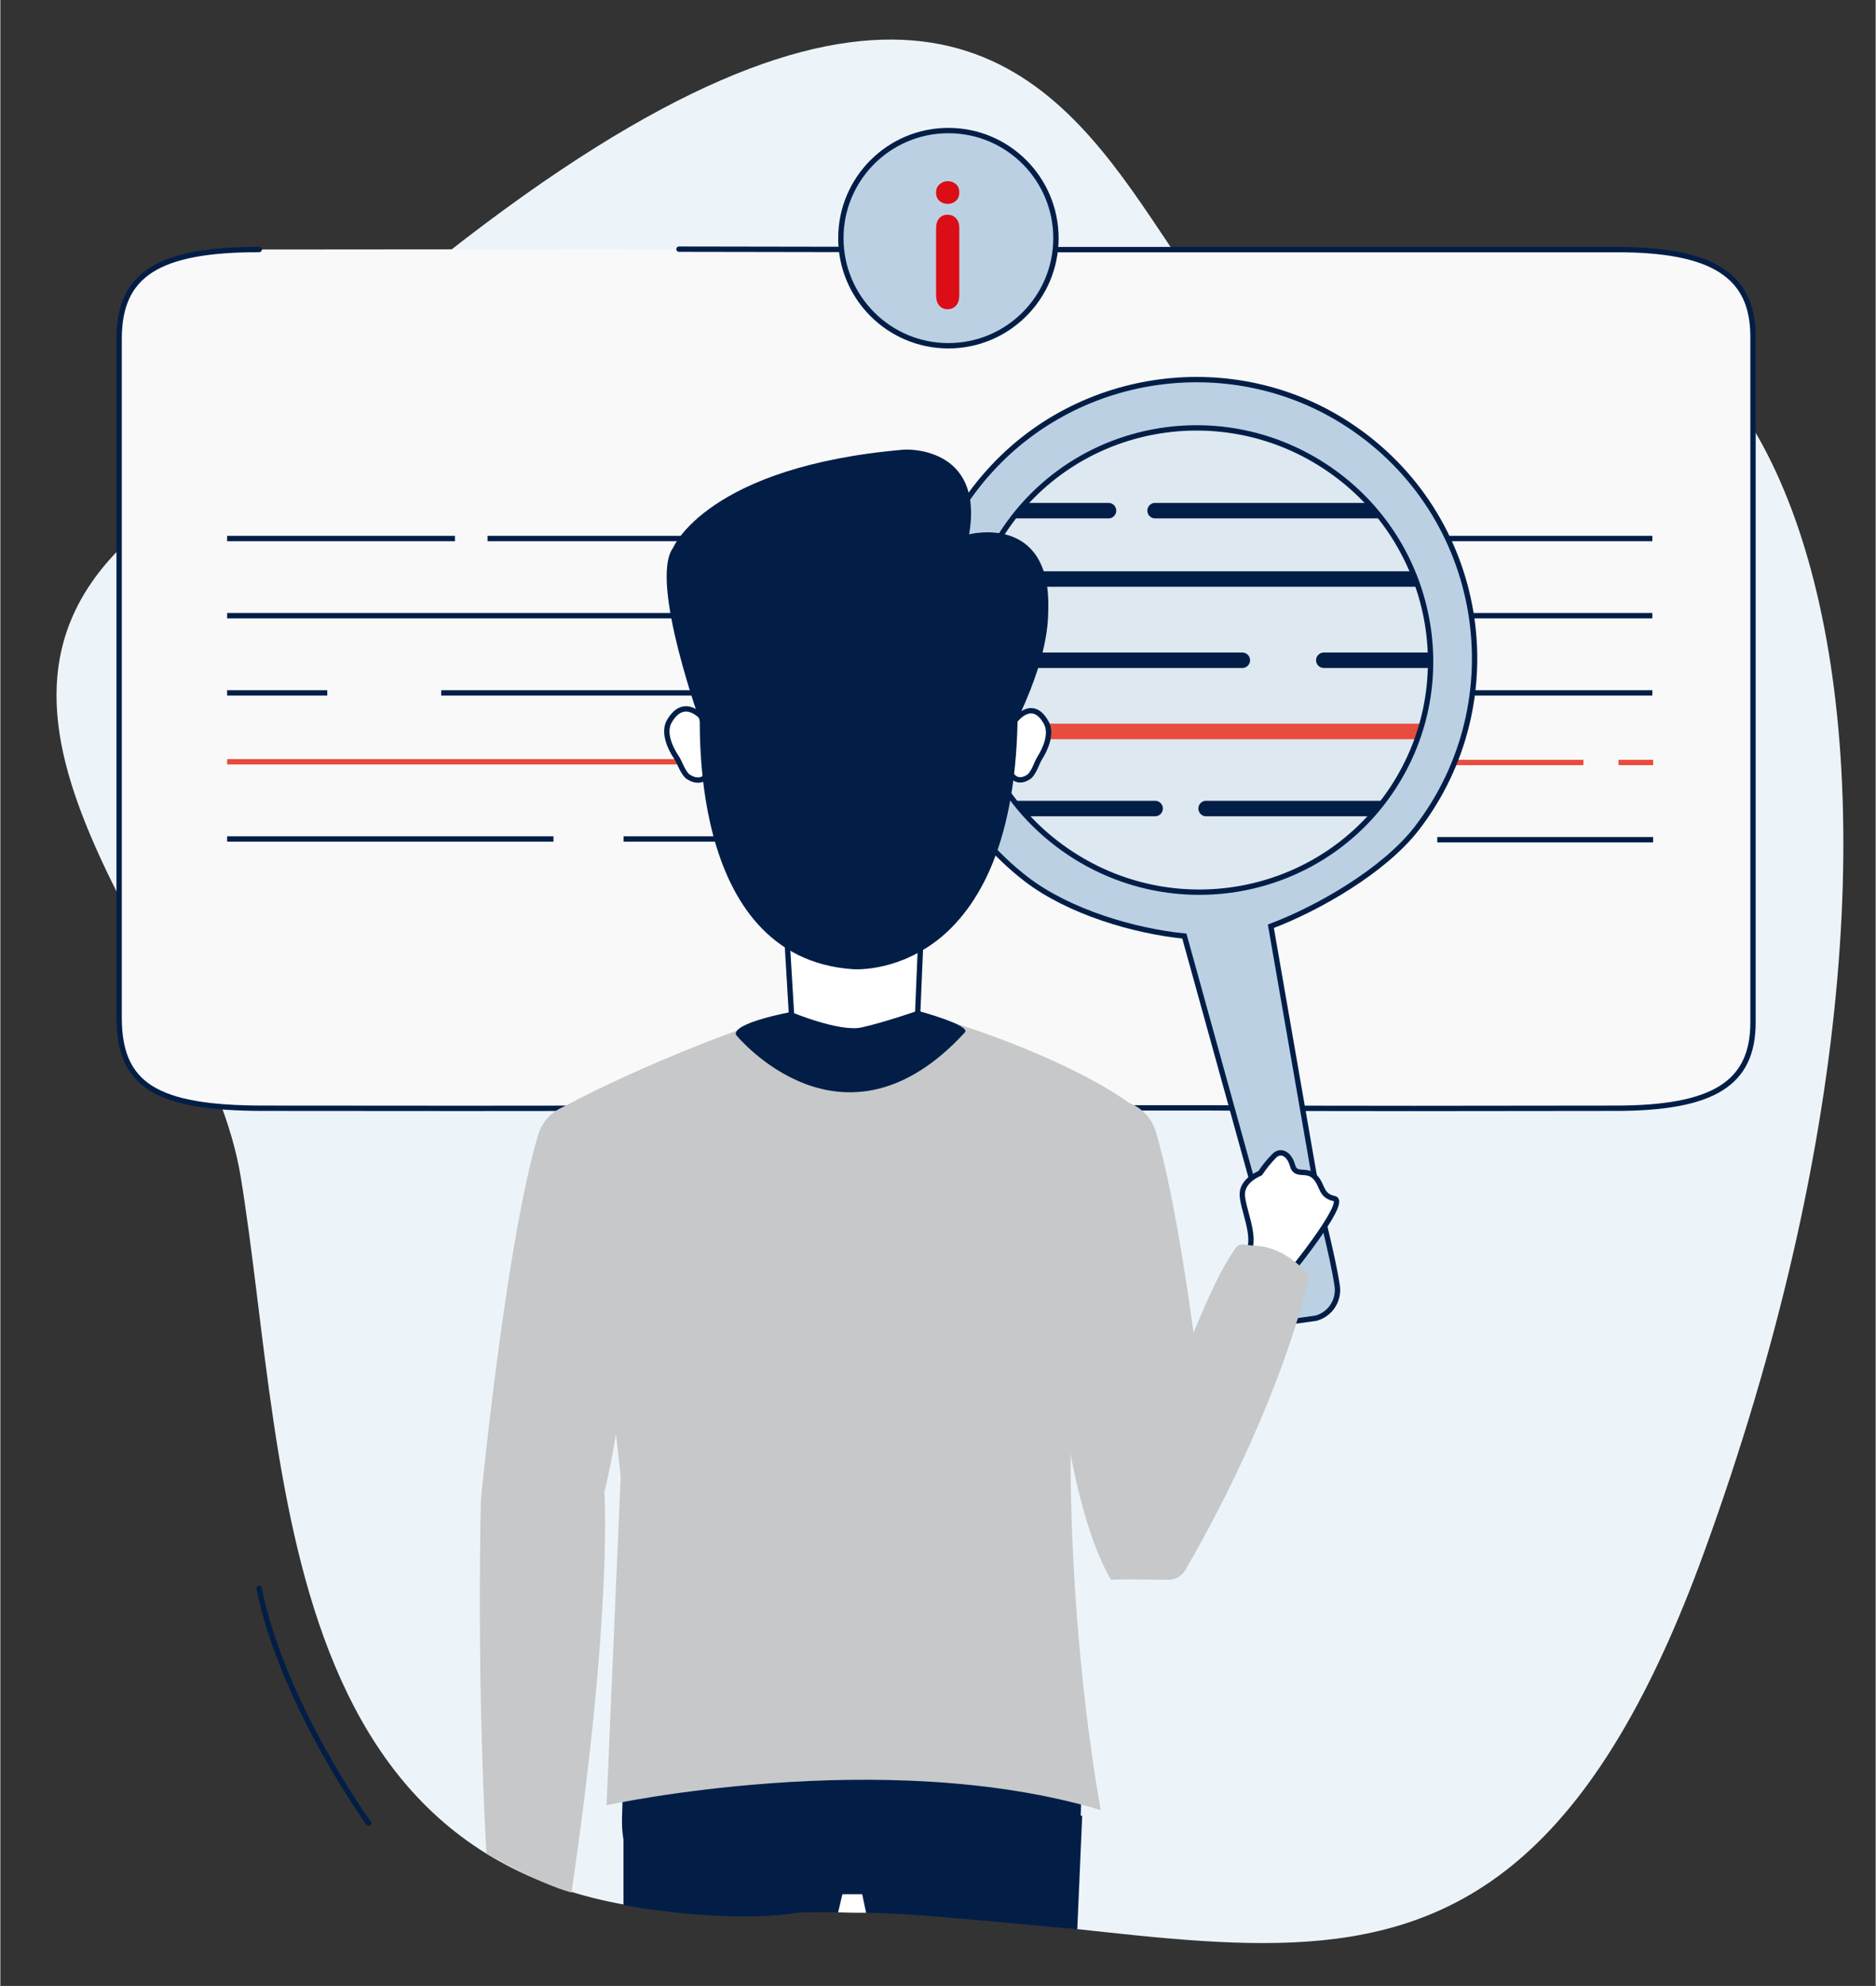
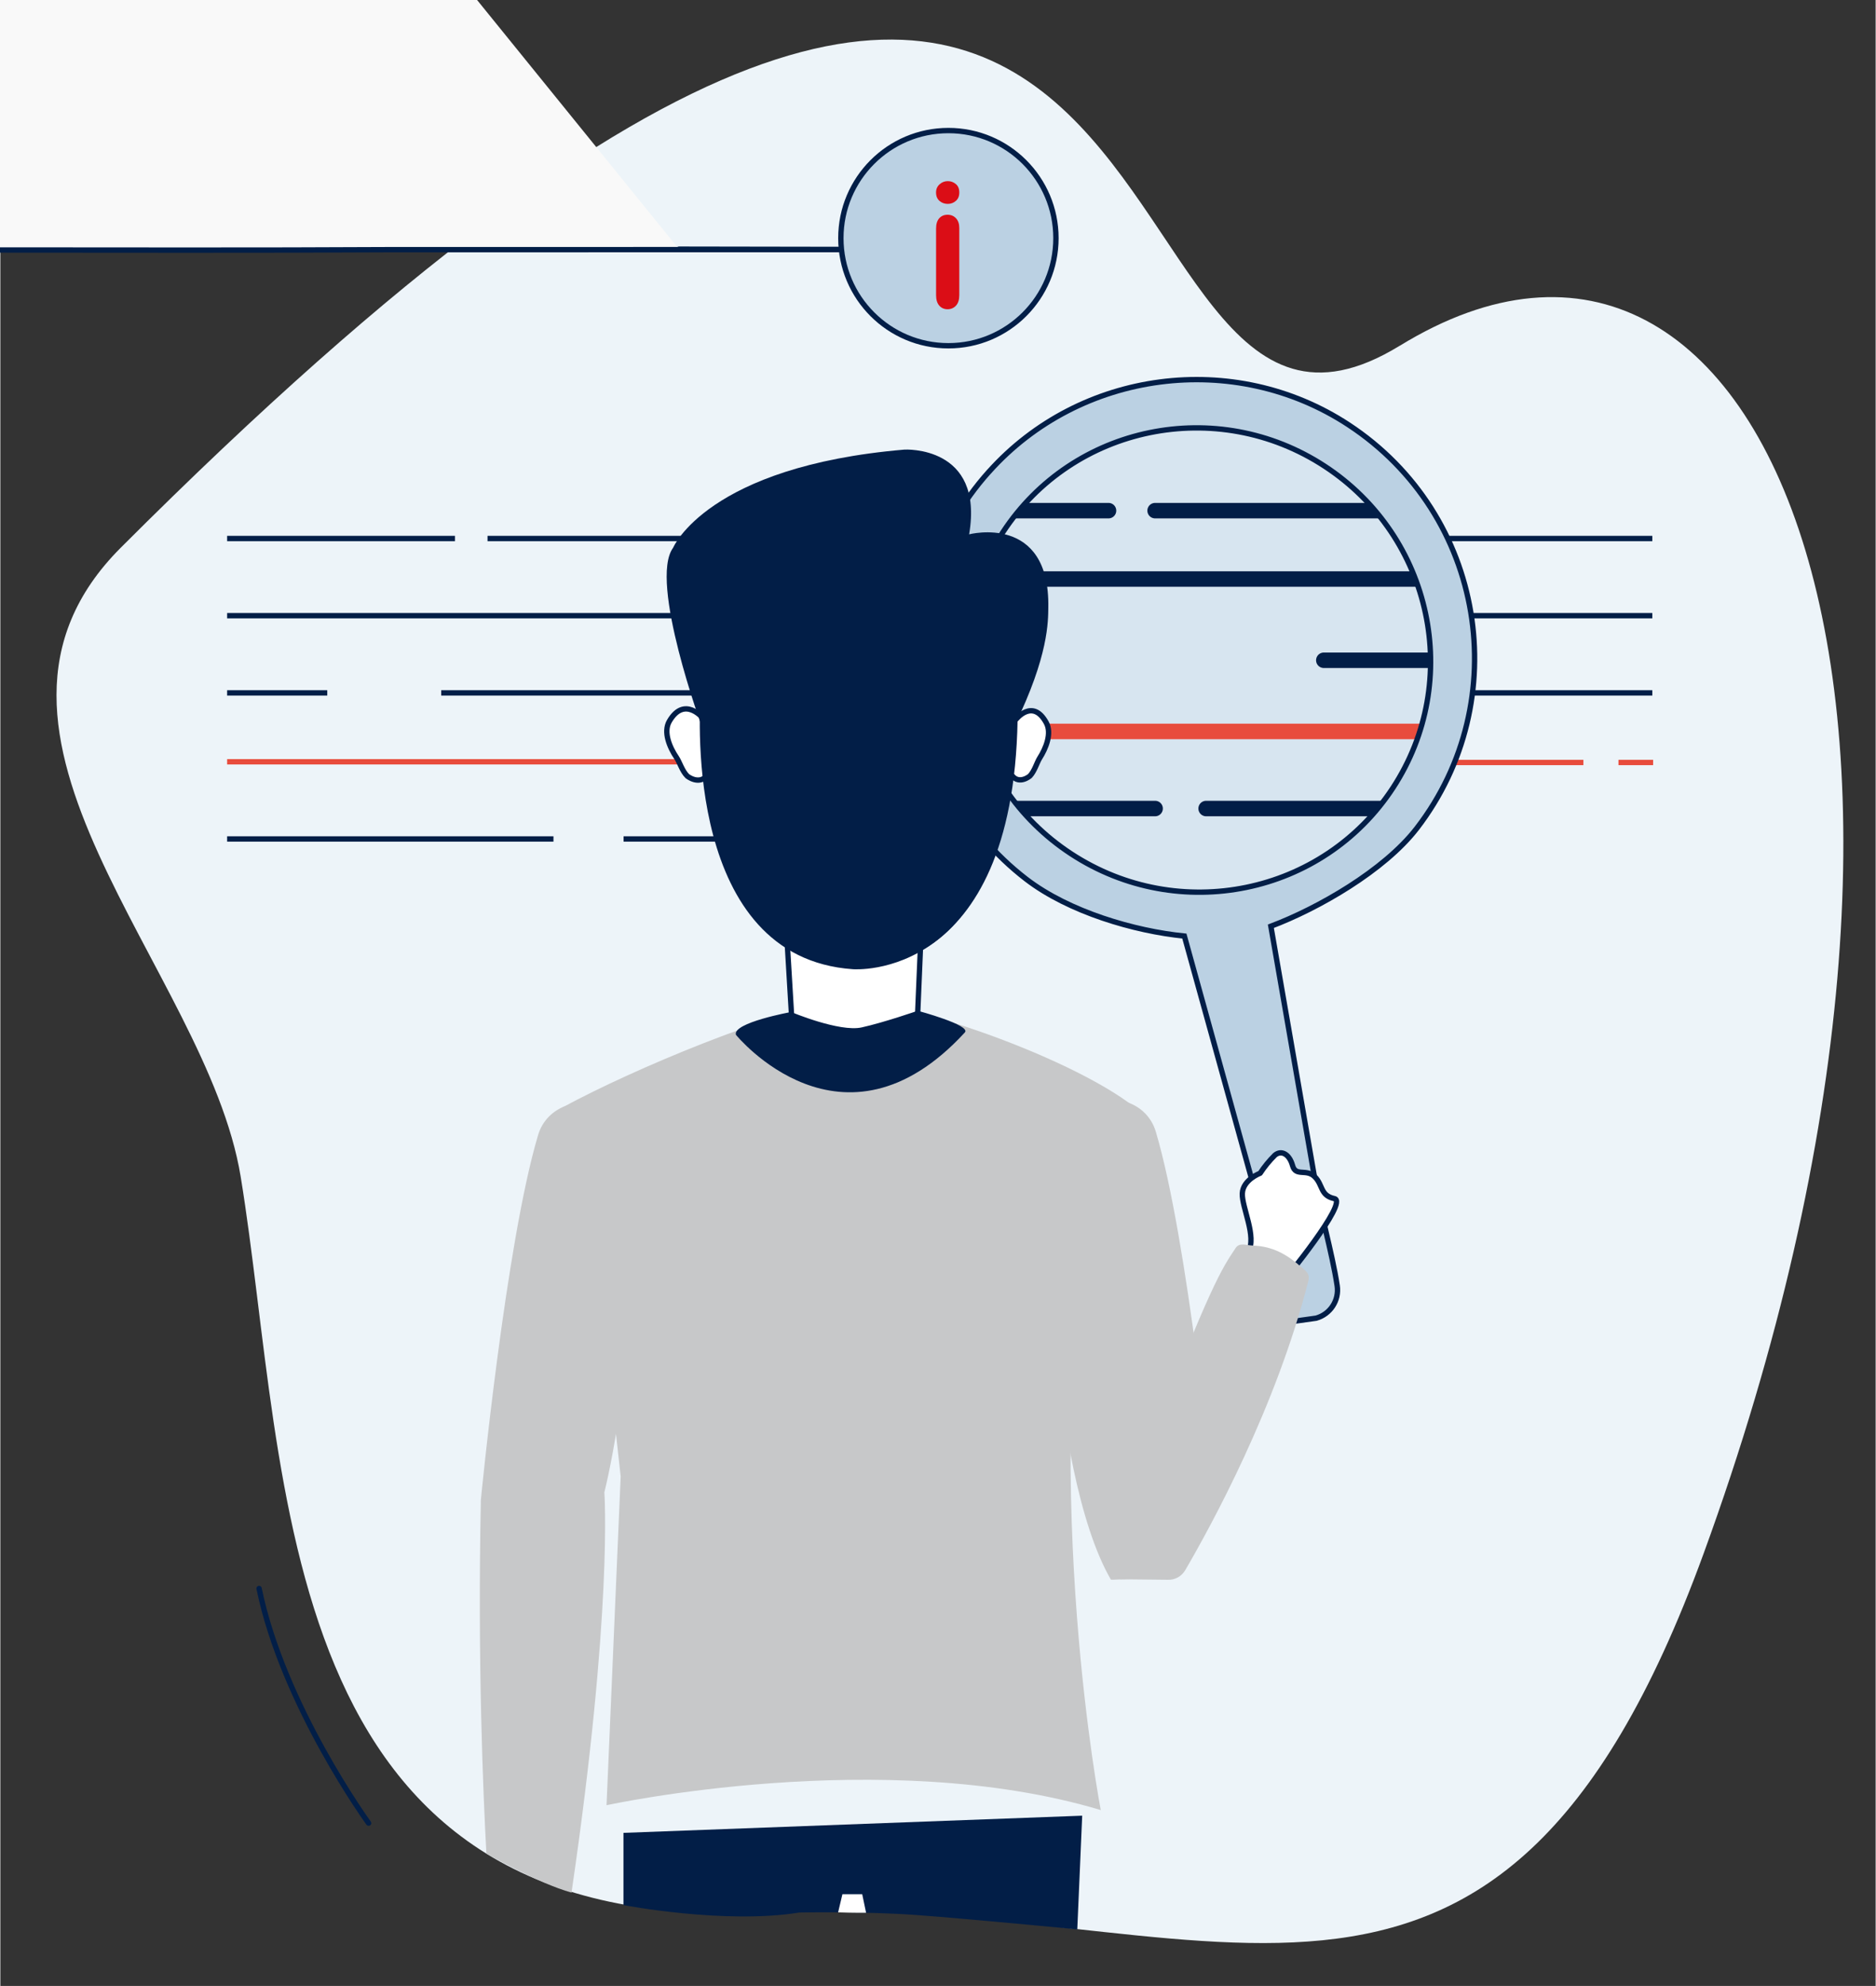
<svg xmlns="http://www.w3.org/2000/svg" id="a" width="17.08cm" height="18.07cm" viewBox="0 0 484.09 512.34">
  <rect x="0" y="0" width="484.09" height="512.34" fill="#333333" stroke="none" />
  <path d="m361.25,89.2c95.4-58.54,157.51,94.87,78.41,311.65-53.97,147.92-127.41,87.14-242.78,92.53-127.55,5.96-122.14-112.22-134.84-189.81-8.79-53.71-78.8-114.42-30.96-162.27,291.64-291.64,241.39,2.36,330.16-52.11Z" style="fill:#edf4f9;" />
  <path d="m95.06,470.34s-22.08-30.38-28.27-60.53" style="fill:none; stroke:#021e47; stroke-linecap:round; stroke-linejoin:round; stroke-width:1.38px;" />
-   <path d="m175.18,64.28l66.35.11c58.57,0,117.14-.01,175.71,0,24.77,0,35.18,6.65,35.19,22.39.01,59,.01,117.99,0,176.99,0,15.74-10.18,22.12-35.38,22.14-34.81.03-69.62.15-104.42-.1l-141.14.02c-34.47.19-68.94.09-103.42.08-27.92,0-37.41-5.94-37.41-23.4,0-58.37,0-116.73,0-175.1,0-16.64,10.03-23.04,36.17-23.04" style="fill:#f9f9f9; stroke:#021e47; stroke-linecap:round; stroke-linejoin:round; stroke-width:1.38px;" />
-   <path d="m254.04,492c14.71-1.24,24.07-4.82,24.59-19.21h.12s.9-29.06.9-29.06l-28.97-.9h-.21c-.08,0-.17-.01-.25-.01l-59.86-1.85s-.08,0-.12,0-.08,0-.12,0l-28.75-.89-.9,29.06h.01c-.38,15.86,10.02,15.48,25.9,15.97" style="fill:#021e47; stroke-width:0px;" />
+   <path d="m175.18,64.28l66.35.11l-141.14.02c-34.47.19-68.94.09-103.42.08-27.92,0-37.41-5.94-37.41-23.4,0-58.37,0-116.73,0-175.1,0-16.64,10.03-23.04,36.17-23.04" style="fill:#f9f9f9; stroke:#021e47; stroke-linecap:round; stroke-linejoin:round; stroke-width:1.38px;" />
  <ellipse cx="308.51" cy="170.34" rx="59.76" ry="60.18" transform="translate(-.2 340.33) rotate(-57.74)" style="fill:#bbd1e3; opacity:.44; stroke-width:0px;" />
  <line x1="253.95" y1="131.74" x2="286.06" y2="131.74" style="fill:none; stroke:#021e47; stroke-linecap:round; stroke-linejoin:round; stroke-width:4px;" />
  <line x1="247.04" y1="149.38" x2="370.93" y2="149.38" style="fill:none; stroke:#021e47; stroke-linecap:round; stroke-linejoin:round; stroke-width:4px;" />
  <line x1="341.64" y1="170.34" x2="374.99" y2="170.34" style="fill:none; stroke:#021e47; stroke-linecap:round; stroke-linejoin:round; stroke-width:4px;" />
-   <line x1="251.09" y1="170.34" x2="320.6" y2="170.34" style="fill:none; stroke:#021e47; stroke-linecap:round; stroke-linejoin:round; stroke-width:4px;" />
  <line x1="246.78" y1="188.7" x2="370.67" y2="188.7" style="fill:none; stroke:#e84c3d; stroke-linecap:round; stroke-linejoin:round; stroke-width:4px;" />
  <line x1="311.26" y1="208.59" x2="360.04" y2="208.59" style="fill:none; stroke:#021e47; stroke-linecap:round; stroke-linejoin:round; stroke-width:4px;" />
  <line x1="236.14" y1="208.59" x2="298.09" y2="208.59" style="fill:none; stroke:#021e47; stroke-linecap:round; stroke-linejoin:round; stroke-width:4px;" />
  <line x1="298.09" y1="131.74" x2="361.25" y2="131.74" style="fill:none; stroke:#021e47; stroke-linecap:round; stroke-linejoin:round; stroke-width:4px;" />
  <line x1="125.76" y1="138.93" x2="221.58" y2="138.93" style="fill:none; stroke:#021e47; stroke-miterlimit:10; stroke-width:1.38px;" />
  <line x1="58.54" y1="138.93" x2="117.36" y2="138.93" style="fill:none; stroke:#021e47; stroke-miterlimit:10; stroke-width:1.38px;" />
  <line x1="58.54" y1="196.53" x2="221.58" y2="196.53" style="fill:none; stroke:#e84c3d; stroke-miterlimit:10; stroke-width:1.38px;" />
  <line x1="160.88" y1="216.44" x2="221.58" y2="216.44" style="fill:none; stroke:#021e47; stroke-miterlimit:10; stroke-width:1.38px;" />
  <line x1="58.54" y1="216.44" x2="142.78" y2="216.44" style="fill:none; stroke:#021e47; stroke-miterlimit:10; stroke-width:1.38px;" />
  <line x1="417.7" y1="196.71" x2="426.65" y2="196.71" style="fill:none; stroke:#e84c3d; stroke-miterlimit:10; stroke-width:1.38px;" />
  <line x1="370.93" y1="196.71" x2="408.65" y2="196.71" style="fill:none; stroke:#e84c3d; stroke-miterlimit:10; stroke-width:1.38px;" />
-   <line x1="370.93" y1="216.63" x2="426.65" y2="216.63" style="fill:none; stroke:#021e47; stroke-miterlimit:10; stroke-width:1.38px;" />
  <line x1="58.54" y1="158.84" x2="221.58" y2="158.84" style="fill:none; stroke:#021e47; stroke-miterlimit:10; stroke-width:1.38px;" />
  <line x1="113.8" y1="178.76" x2="221.58" y2="178.76" style="fill:none; stroke:#021e47; stroke-miterlimit:10; stroke-width:1.38px;" />
  <line x1="58.54" y1="178.76" x2="84.39" y2="178.76" style="fill:none; stroke:#021e47; stroke-miterlimit:10; stroke-width:1.38px;" />
  <line x1="370.73" y1="138.93" x2="426.44" y2="138.93" style="fill:none; stroke:#021e47; stroke-miterlimit:10; stroke-width:1.38px;" />
  <line x1="370.73" y1="158.84" x2="426.44" y2="158.84" style="fill:none; stroke:#021e47; stroke-miterlimit:10; stroke-width:1.38px;" />
  <line x1="370.73" y1="178.76" x2="426.44" y2="178.76" style="fill:none; stroke:#021e47; stroke-miterlimit:10; stroke-width:1.38px;" />
  <path d="m255.19,121.72c23.52-26.27,63.33-31.47,92.81-12.14,35.34,23.17,42.97,71.16,17.69,104.05-8.46,11-25.6,20.77-37.72,25.33l11.72,67.38c.57,4.33,4.16,17.07,5.4,25.37.56,3.76-1.77,7.33-5.43,8.36l-10.23,1.43c-2.98.39-2.96-22.82-5.17-24.52-2.21-1.7-.17-7.32-.56-10.3l-18.06-65.19c-12.89-1.28-29.79-6.22-40.8-14.67-32.89-25.28-37.85-73.62-9.66-105.1Zm21.23,98.56c27.81,18.2,65.01,10.57,83.08-17.04,18.07-27.61,10.18-64.76-17.63-82.96-27.81-18.2-65.01-10.57-83.08,17.04-18.07,27.61-10.18,64.76,17.63,82.96Z" style="fill:#bbd1e3; stroke:#021e47; stroke-miterlimit:10; stroke-width:1.38px;" />
  <g id="b">
    <path d="m153.24,318.41l6.89,62.5-3.65,84.81s71.38-15.58,127.58,1.25c0,0-15.47-80.31-2.85-159.5l13.23-20.47c-15.08-13.37-63.69-30.71-78.53-28.47-16.88,2.55-51.85,16.92-70.62,27.07-7.2,3.89-8.97,13.05-3.73,19.16l11.68,13.65Z" style="fill:#c7c8c9; stroke-width:0px;" />
    <path d="m147.44,488.26c10.71-72.97,8.48-103.26,8.48-103.26,5.93-24.04,11.63-83.13,11.63-83.13-2.36-7.27-6.76-12.03-11.16-15.12-6.39-4.48-15.33-1.44-17.57,6.05-8.36,27.94-14.78,94.14-14.78,94.14-.87,41.42.58,75.69,1.43,91.28,0,0,13.44,7.7,21.97,10.04" style="fill:#c7c8c9; stroke-width:0px;" />
    <path d="m313.04,386.07s-6.42-66.19-14.78-94.14c-2.24-7.48-11.17-10.53-17.57-6.05-4.41,3.09-8.81,7.85-11.16,15.12,0,0,.53,77.96,17.17,106.56" style="fill:#c7c8c9; stroke-width:0px;" />
  </g>
  <path d="m204.77,270.81l-2.26-37.87,35.7,2.23-.38,1.88-1.1,25.97c-.31,7.42,0,14.92-7.81,16.18h0c-9.34,1.5-23.27.17-24.15-8.38Z" style="fill:#fff; stroke:#021e47; stroke-miterlimit:10; stroke-width:1.38px;" />
  <path d="m181.37,185.29s-4.77-5.9-8.67.77c-1.63,2.8.07,6.77,1.88,9.43.74,1.09,1.43,3.43,2.74,4.73,0,0,3.01,2.41,5.1-.13" style="fill:#fff; stroke:#021e47; stroke-miterlimit:10; stroke-width:1.38px;" />
  <path d="m262.08,185.7s4.36-5.73,7.91.75c1.49,2.72-.07,6.58-1.71,9.15-.67,1.05-1.31,3.33-2.5,4.59,0,0-2.75,2.34-4.65-.12" style="fill:#fff; stroke:#021e47; stroke-miterlimit:10; stroke-width:1.38px;" />
  <path d="m181.67,177.44c-.08.4-.14.8-.17,1.2-.51,6.91-3.76,67.73,38.56,70.71,0,0,40.63,3.45,41.84-63.58,1.02-56.11-52.13-42.07-69.49-36.01-3.34,1.17-5.78,3.9-6.47,7.21l-4.27,20.47Z" style="fill:#fff; stroke:#021e47; stroke-miterlimit:10; stroke-width:1.38px;" />
  <path d="m241.26,152.35c-2.83-.61-15.29-2.07-38.1,12.09-1.85,1.15-4.13,1.55-6.27,1.03" style="fill:#021e47; stroke-width:0px;" />
  <path d="m261.8,187.23c8.87-18.13,8.66-27.06,8.72-30.49.43-24.33-20.44-18.89-20.44-18.89,3.94-23.02-16.68-21.86-16.68-21.86-50.94,4.32-59.73,25.32-59.73,25.32-6.37,8.63,7.58,46.61,7.58,46.61,0,0-1.59,61.48,41.26,61.02,40.26-.44,39.29-61.69,39.29-61.69Z" style="fill:#021e47; stroke-width:0px;" />
  <path d="m248.97,266.36c1.73-1.88-12.16-5.6-12.16-5.6,0,0-8.75,3.04-14.48,4.3-5.73,1.26-18.2-3.98-18.2-3.98,0,0-15.16,2.76-14.25,5.88,0,0,27.48,33.77,59.09-.6Z" style="fill:#021e47; stroke-width:0px;" />
  <path d="m294.48,412.6l-5.08-16.07" style="fill:#98c0ea; stroke-width:0px;" />
  <path d="m322.12,322.95c2.3-3.83-1.68-11.51-1.52-15.06.16-3.55,4.6-5.21,4.6-5.21,1.1-1.68,2.38-3.24,3.8-4.65,1.68-1.43,3.75-.29,4.57,2.67.82,2.96,3.56.71,5.73,2.88,2.18,2.17,1.34,4.83,5.08,5.65s-13.13,21.29-13.13,21.29l-9.13-7.57Z" style="fill:#fff; stroke:#021e47; stroke-linecap:round; stroke-linejoin:round; stroke-width:1.38px;" />
  <path d="m289.05,407.43l12.26.13c1.86.1,3.63-.87,4.59-2.53,6.65-11.42,23.39-41.87,31.75-74.57.38-1.86-.36-2.29-1.75-3.52-3.84-3.38-7.46-5.39-12.51-5.6-1.72-.06-3.52-.87-4.5.61-3.51,5.27-6.53,9.38-23.31,53.36" style="fill:#c7c8c9; stroke-width:0px;" />
  <polyline points="286.7 407.56 302 406.95 312.07 380.5" style="fill:#c7c8c9; stroke-width:0px;" />
  <circle cx="244.73" cy="61.44" r="27.76" style="fill:#bbd1e3; stroke:#021e47; stroke-miterlimit:10; stroke-width:1.38px;" />
  <path d="m244.57,52.6c-.83,0-1.55-.26-2.14-.77-.59-.51-.89-1.24-.89-2.18,0-.85.3-1.55.91-2.1.61-.55,1.31-.82,2.12-.82s1.46.25,2.07.75.9,1.22.9,2.18-.29,1.64-.88,2.16c-.59.52-1.28.78-2.09.78Zm2.97,6.2v17.34c0,1.2-.29,2.11-.86,2.72s-1.3.92-2.17.92-1.59-.31-2.14-.94c-.55-.63-.82-1.53-.82-2.7v-17.16c0-1.19.28-2.08.82-2.68.55-.6,1.26-.9,2.14-.9s1.6.3,2.17.9.86,1.44.86,2.5Z" style="fill:#db0d16; stroke-width:0px;" />
  <path d="m160.85,472.85v18.64s26.25,5.03,45.4,1.91c0,0,16.85-.33,30.13.64s41.62,3.71,41.62,3.71l1.27-29.33" style="fill:#021e47; stroke-width:0px;" />
  <path d="m216.26,493.36l1.11-4.68h5.11l1,4.78s-3.15.05-7.21-.1Z" style="fill:#fff; stroke-width:0px;" />
</svg>